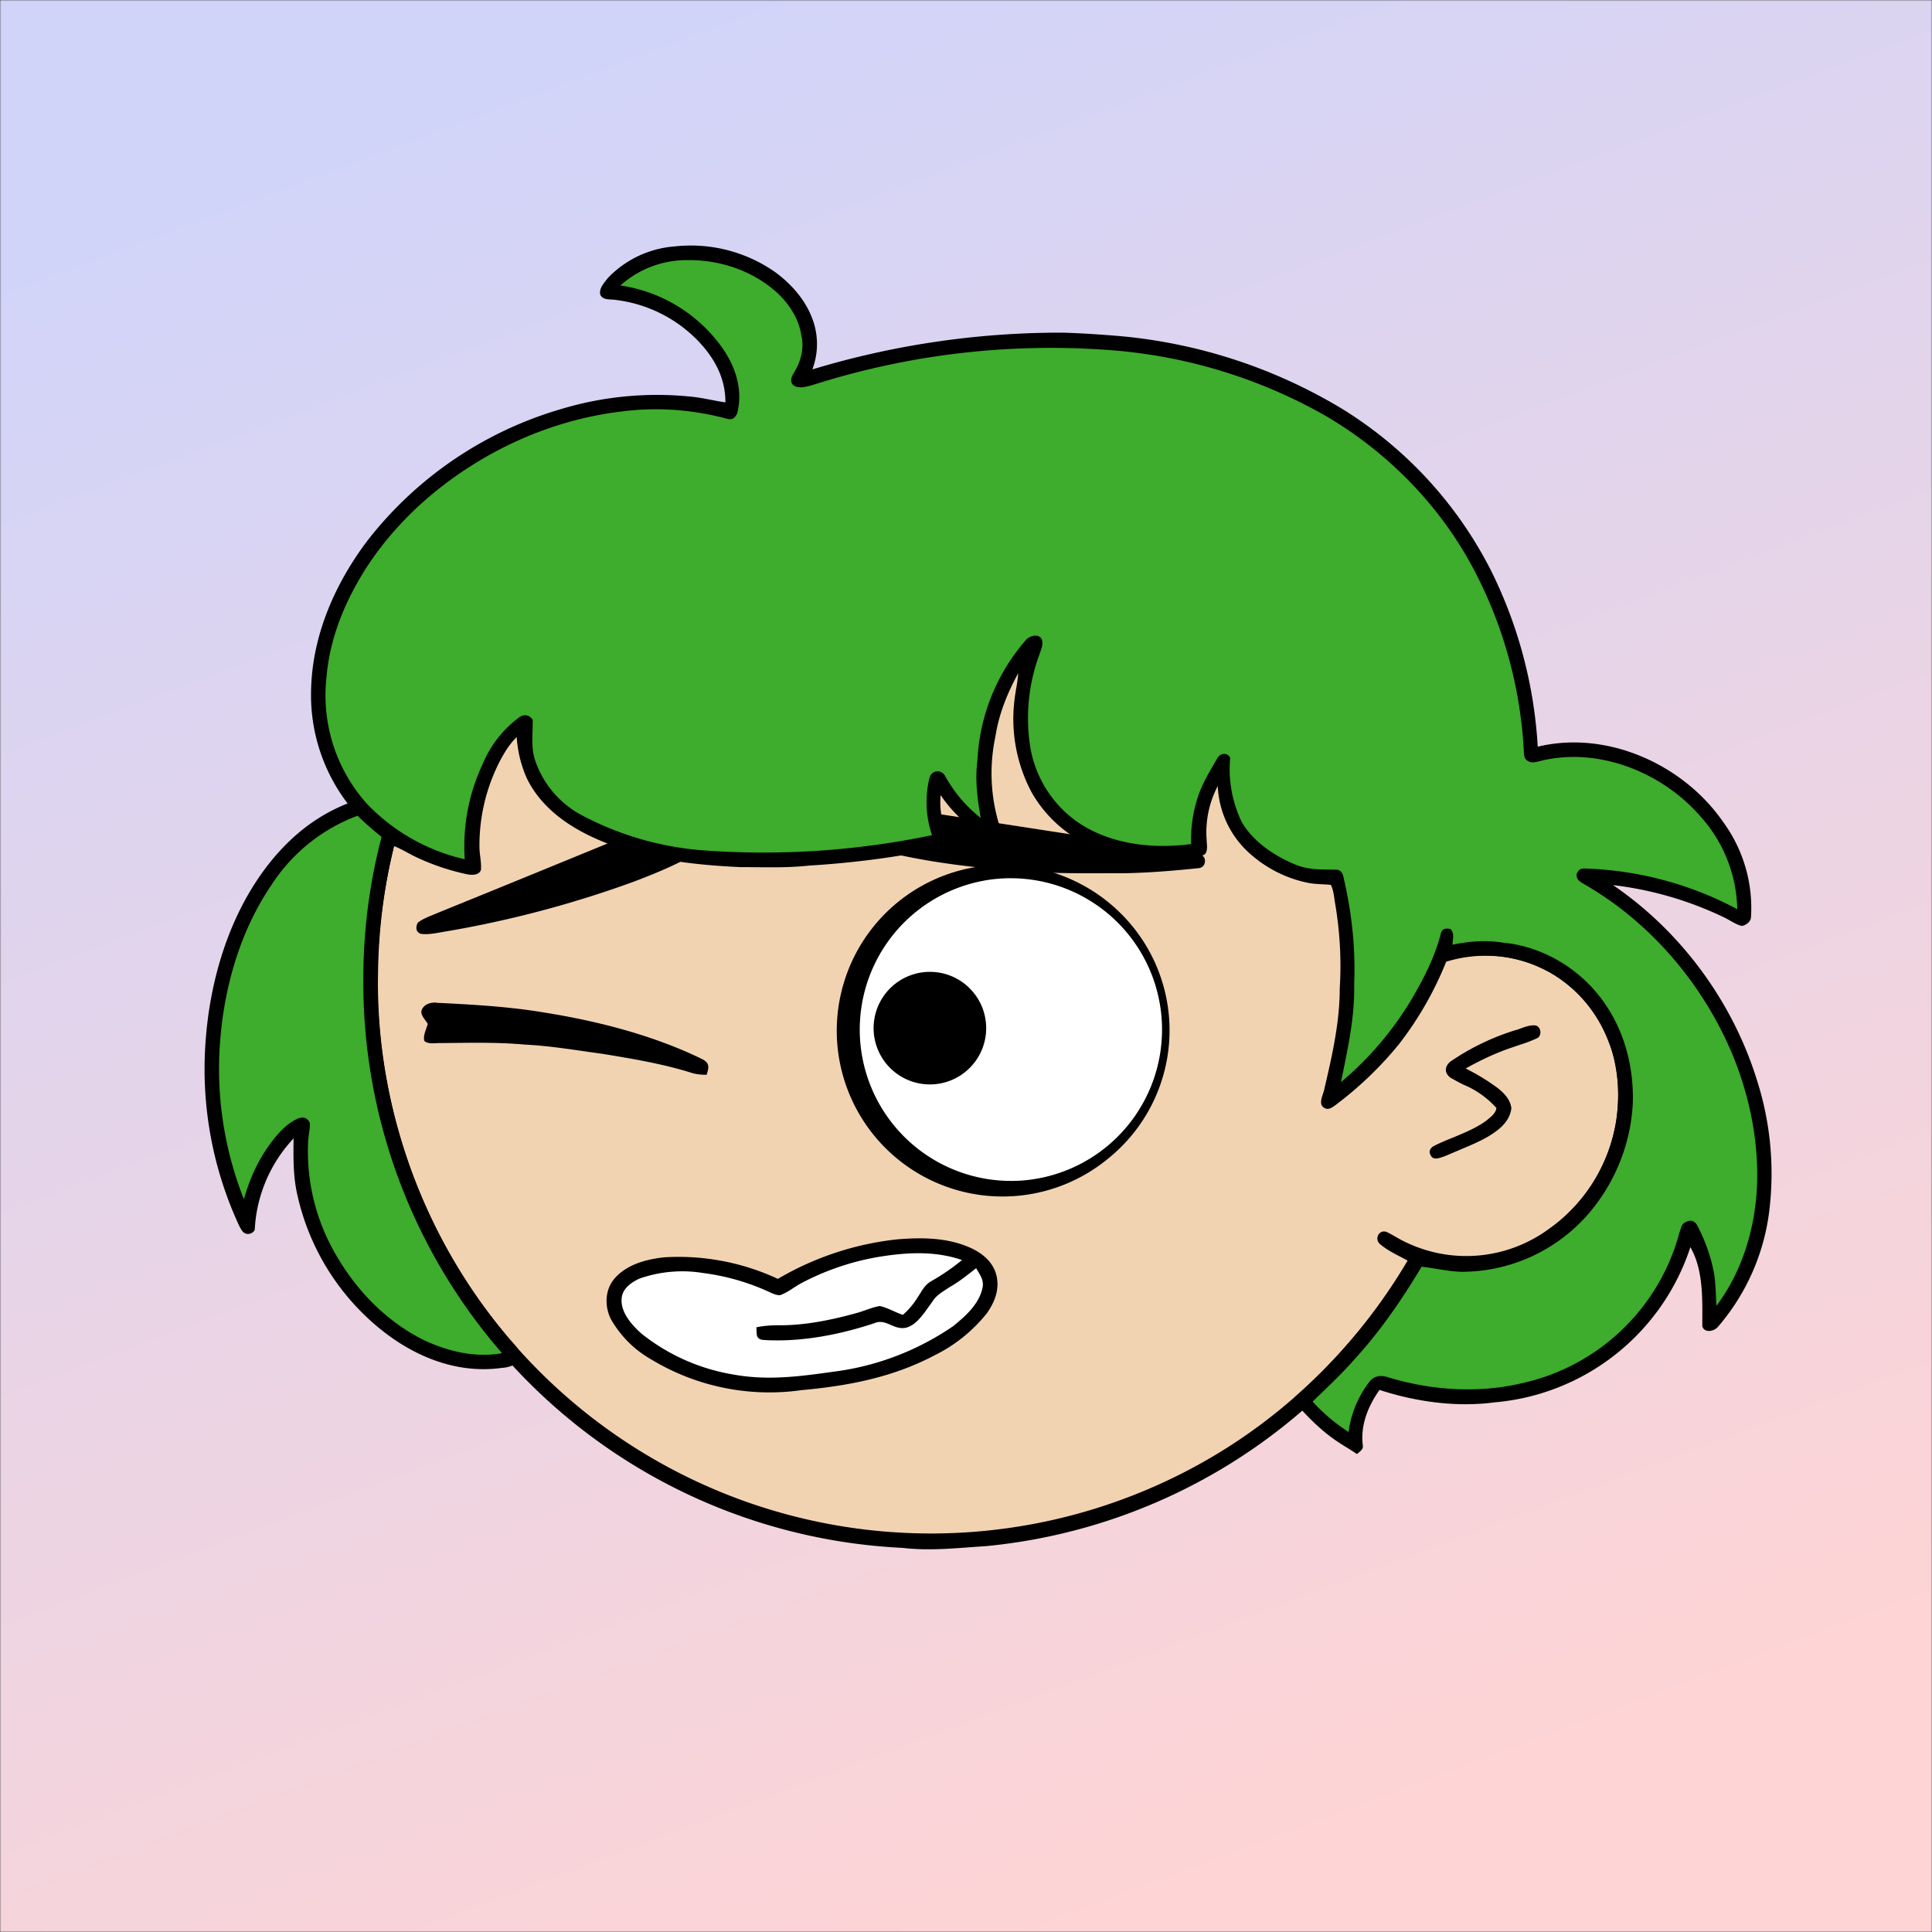
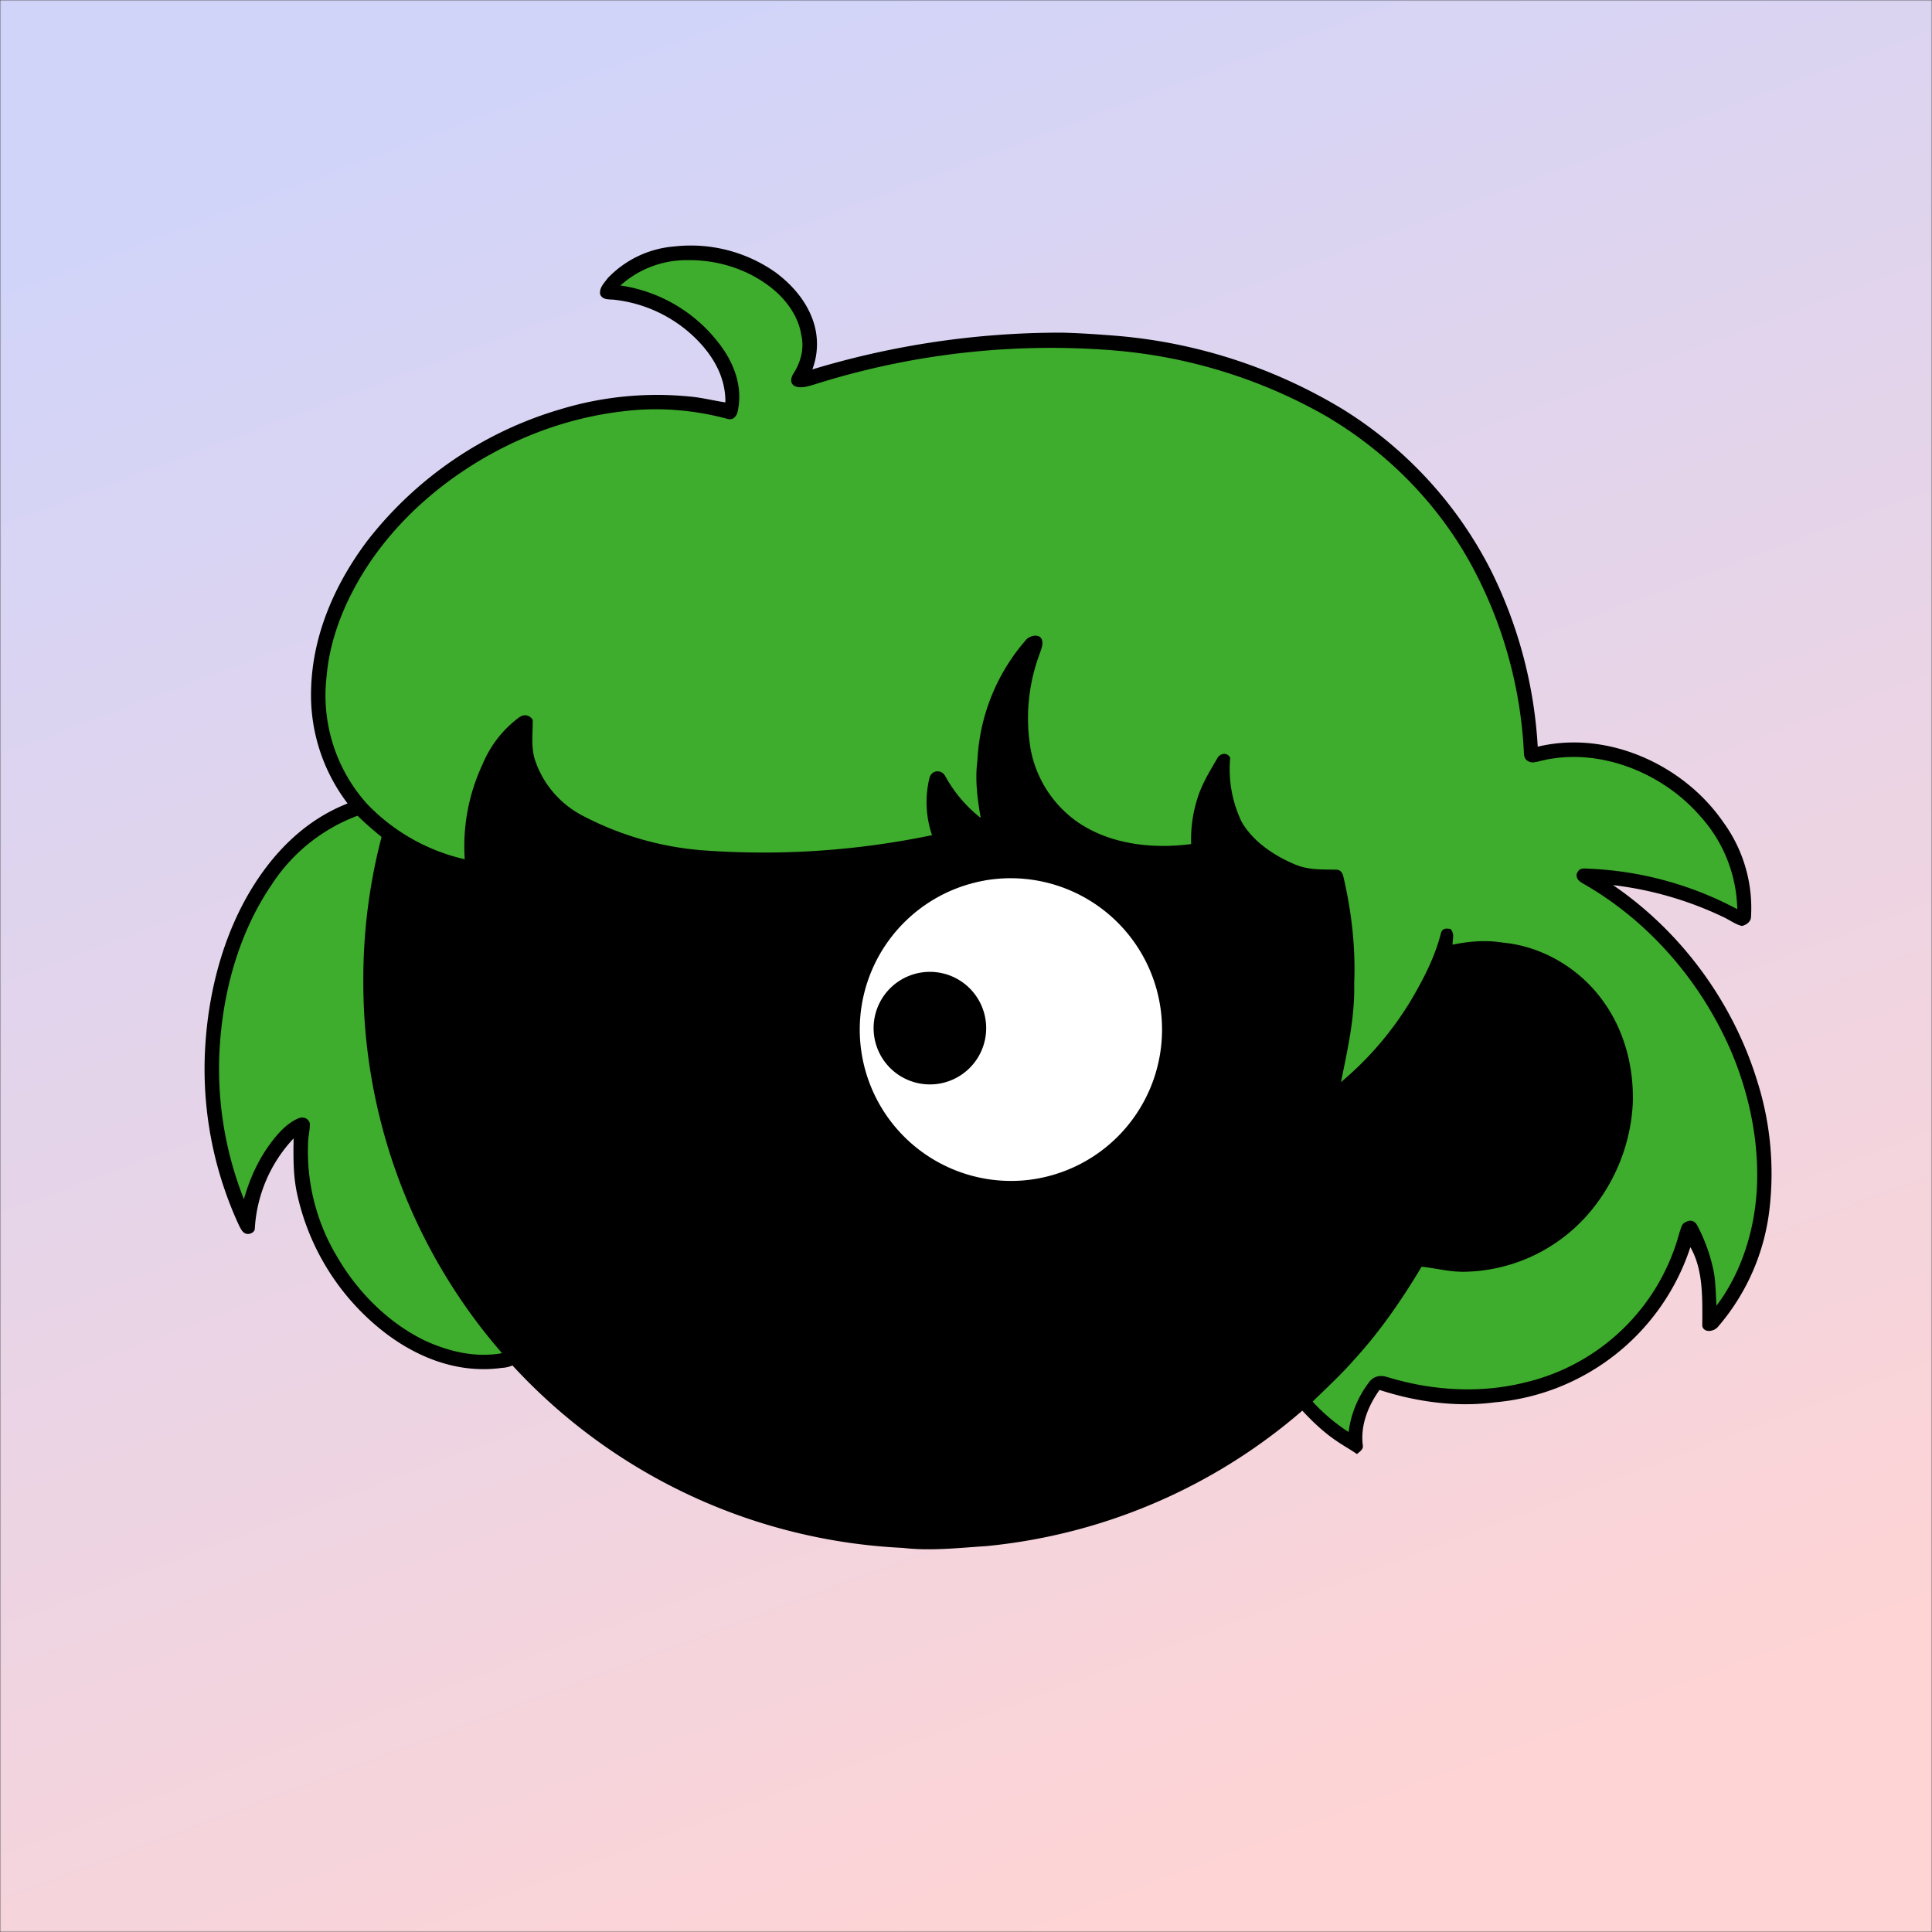
<svg xmlns="http://www.w3.org/2000/svg" viewBox="0 0 762 762" fill="none" shape-rendering="auto">
  <rect x="0" y="0" width="762" height="762" fill="#333333" stroke="none" />
  <mask id="viewboxMask">
    <rect width="762" height="762" rx="0" ry="0" x="0" y="0" fill="#fff" />
  </mask>
  <g mask="url(#viewboxMask)">
    <rect fill="url(#backgroundLinear)" width="762" height="762" x="0" y="0" />
    <defs>
      <linearGradient id="backgroundLinear" gradientTransform="rotate(249 0.5 0.5)">
        <stop stop-color="#ffd4d4" />
        <stop offset="1" stop-color="#d1d4f9" />
      </linearGradient>
    </defs>
-     <path d="M396 164.8a224.8 224.8 0 0 1 104.8 42.4c6.2 4.9 12.5 9.4 18 15a225.4 225.4 0 0 1 71.8 149 58.5 58.5 0 0 1 50.9 42.2 71 71 0 0 1-27.6 76.5c-11 7.7-24.5 12-38 11.7-5 0-10-1.6-15-1.8-1.9 2.2-3.3 4.9-4.8 7.3A223.3 223.3 0 0 1 389 609.8c-11 .7-21.9 2-33 .7a223.7 223.7 0 0 1-178.8-342.3A223.4 223.4 0 0 1 352 163.5c14.6-1.4 29.4-.3 44 1.3Z" fill="#000" />
-     <path fill-rule="evenodd" clip-rule="evenodd" d="M498.8 213.2A216 216 0 0 0 363 169c-13-.2-26.2 1.6-39 4a218 218 0 0 0-113.6 365.5 218.5 218.5 0 0 0 260.4 40.2c35-18.8 64.2-47.3 84.4-81.5l-3-1.6c-2.8-1.4-5.7-3-8-5-2.2-2-.3-5.8 2.7-4.7 1.5.7 3 1.6 4.4 2.4a55 55 0 0 0 59.6-3.6 64.5 64.5 0 0 0 25-69.8 53.1 53.1 0 0 0-24-31 52.6 52.6 0 0 0-47-2.8c-1.6.8-3.4 1.5-5 1.3-2.5-.2-2.8-4.2-.6-5.2 8-4 16.5-5.6 25.4-6.4a217 217 0 0 0-72-146.4c-4.4-4-8.7-8.1-13.9-11.3Zm107.6 196.2c2-1.2 1.3-5.1-1.4-5-2 0-4.2.8-6.2 1.6l-1.4.4a95.1 95.1 0 0 0-25.5 12.4c-2.2 2-2.2 4.4.1 6.2a92 92 0 0 0 5.2 2.8 36 36 0 0 1 13 9.2c-.2 1.9-2 3.4-3.4 4.5l-.2.2c-3.9 3-8.8 5-13.6 7-2.5 1-4.9 2-7.1 3.1-1.7.8-2.6 2.2-1.6 3.9 1 2 3.2 1.1 5 .5l.6-.2 5.4-2.3c5.4-2.3 11-4.5 15.4-8 2.7-2.1 5.1-5.1 5.4-8.7-.5-3.4-2.7-5.7-5.3-7.8a83 83 0 0 0-11.6-7.2l-1.1-.6c5.4-3 10.8-5.6 16.6-7.7l5-1.7a52 52 0 0 0 6.7-2.6Z" fill="#f2d3b1" />
+     <path d="M396 164.8a224.8 224.8 0 0 1 104.8 42.4c6.2 4.9 12.5 9.4 18 15a225.4 225.4 0 0 1 71.8 149 58.5 58.5 0 0 1 50.9 42.2 71 71 0 0 1-27.6 76.5c-11 7.7-24.5 12-38 11.7-5 0-10-1.6-15-1.8-1.9 2.2-3.3 4.9-4.8 7.3A223.3 223.3 0 0 1 389 609.8c-11 .7-21.9 2-33 .7a223.7 223.7 0 0 1-178.8-342.3c14.6-1.4 29.4-.3 44 1.3Z" fill="#000" />
    <g transform="translate(-161 -83)">
      <path d="M550.3 424.4a65.9 65.9 0 0 1 62 30.4A64.9 64.9 0 0 1 598 540a65.4 65.4 0 1 1-47.7-115.6Z" fill="#000" />
      <path d="M549.2 430.3a59.7 59.7 0 1 1 15.1 118.3 59.7 59.7 0 0 1-15-118.3Z" fill="#fff" />
      <path d="M521.2 467.3a22.2 22.2 0 1 1 10.8 43 22.2 22.2 0 0 1-10.8-43ZM333 478.5c14.4.7 28.8 1.5 43 3.9 21.1 3.4 42.9 9 62.1 18.4 2.9 1.6 2.5 3.3 1.6 6.1-2.4 0-4.4-.2-6.7-1-11.1-3.4-22.5-5.3-34-7.2-10.4-1.4-20.6-3.2-31-3.7-11-1-21.9-.7-33-.6-2-.1-5 .6-6.6-.8-.7-2.1.8-4.7 1.3-6.8-.9-1.6-3-3.4-2.4-5.4 1-2.4 3.4-3 5.7-3Z" fill="#000" />
    </g>
    <g transform="translate(-161 -83)">
      <path d="M452 395.9c.7 4.6-1.5 9.3-4.2 13a43.8 43.8 0 0 1-12.8 11c-7.7 4.4-16 7.8-24.2 10.9a423.5 423.5 0 0 1-73.5 19.5c-3.4.5-7 1.5-10.4 1-2-.8-2-2.7-1.1-4.4 2.3-1.8 5.5-2.8 8.2-4 36-14.6 71.9-29.4 107.8-44.1 3.3-1.3 6.6-3.4 10.2-3ZM479 396l148 22.8c2.6.4 5.3.5 7.8 1.4 2.4 1.1 1.7 5-1 5.2-9.6 1-19.1 1.8-28.8 2-15.4 0-30.6.3-46-1.2-20.9-1.6-42.2-4.6-62.2-11-7-2.5-15-5.5-20.3-10.7-1.8-2-4-4.3-3.2-7.1 1.2-2.2 3.6-1.6 5.7-1.4Z" fill="#000" />
    </g>
    <g transform="translate(-161 -83)">
      <path d="M515 571.8c10-.8 20.3-.7 29.5 3.7 4.7 2.3 8.8 6 9.7 11.5.9 5.2-1.1 9.9-4 14a60.7 60.7 0 0 1-20.7 16.6c-16.5 8.7-34 12-52.5 13.7a90 90 0 0 1-59.1-12.1 42.2 42.2 0 0 1-16-16c-2.6-5.3-2.3-12 1.9-16.4 4.8-5.2 12.4-7.2 19.2-7.9a92.7 92.7 0 0 1 44.8 8.5 117.7 117.7 0 0 1 47.2-15.6Z" fill="#000" />
-       <path d="M540.4 580a85 85 0 0 1-12.1 8.3c-2.7 1.5-3.8 4.1-5.5 6.6a30.2 30.2 0 0 1-5.7 6.7c-3-1-6-2.8-9.1-3.5-3 .5-6 1.9-8.9 2.7-10 2.8-20.7 5-31.1 4.9-3 0-5.8.2-8.7.8.3 2.5-.5 4.7 2.9 5 14.6.9 29.7-2 43.6-6.6 4.7-2.1 7.7 3 12.8 1.7 4.4-1.3 7.4-6.6 10-10 1.7-2.9 4.4-4.2 7-6 3.8-2.1 7-4.8 10.4-7.4 1.5 2.6 3.2 4.7 2.5 7.8-1.4 6.4-6.6 11-11.5 15a107 107 0 0 1-44.3 17.6c-14.4 2-28 4.2-42.6 1.5A78.8 78.8 0 0 1 414 609c-3.8-3.4-8.4-8.5-7.8-14 .3-3.8 3.9-6.3 7-7.7a51 51 0 0 1 25.2-2.2 89.4 89.4 0 0 1 25.4 7.2c1.6.7 3.4 1.7 5 1.5 3.2-1.2 5.8-3.5 8.8-5A102 102 0 0 1 506 579c11.4-2 23.3-2.9 34.5 1Z" fill="#fff" />
    </g>
    <g transform="translate(-161 -83)" />
    <g transform="translate(-161 -83)" />
    <g transform="translate(-161 -83)">
      <path d="M427 180.2a58 58 0 0 1 39.7 10.1c6.4 4.7 11.9 10.9 14.7 18.4a28.3 28.3 0 0 1 0 20 338 338 0 0 1 98.6-14.5c7.3.2 14.7.7 22 1.3a205.3 205.3 0 0 1 88.6 28.9 160.1 160.1 0 0 1 58.4 63.5 179 179 0 0 1 18.5 69.6c27.4-6.6 57.5 7 73.2 29.8a57.4 57.4 0 0 1 10.9 37.6c-.2 1.8-2 3-3.6 3.3-2.6-.6-5-2.5-7.5-3.6a138.2 138.2 0 0 0-43.3-12.5c27 18.4 47.5 46.4 57 77.7 5 15.9 6.6 32.7 4.8 49.2a86 86 0 0 1-20.5 47.4c-1.6 1.8-5.3 2.4-6.1-.3 0-10.2.6-22-4.7-31.2a89.3 89.3 0 0 1-77.2 61.2c-15.1 2-31-.2-45.4-4.9-4.5 6.3-7.6 14-6.6 21.8.3 1.7-1.2 2.5-2.3 3.5-2.3-1.6-4.8-3-7.2-4.6-6-3.9-11-8.8-15.8-14.1-1-1-1.2-2.3-1.5-3.8 18.3-16 34-35.2 46-56.3 1.4-2.7 4-1.5 6.3-1a56 56 0 0 0 48.5-9.2 65.7 65.7 0 0 0 26-42.5c1.4-10.4 1-20.9-2.9-30.7-4.8-13-14.5-24-27.2-29.7-11.6-5.4-25-6-37-2.3a135 135 0 0 1-18.6 32.5 142.4 142.4 0 0 1-25 24c-1.7 1.3-3.4 2.4-5.2.6-1.5-1.8.5-5.1.8-7.2 3-12.8 6-26 6-39.2.7-11 .1-22.1-1.7-33-.5-2.6-.6-5.6-1.8-8-3-.3-6-.2-9-.8a48.8 48.8 0 0 1-22.2-10.9 37.7 37.7 0 0 1-13.4-27.3 39.2 39.2 0 0 0-4.4 21c0 1.8.7 4.7-.8 6-1.8 1.1-4 1.5-6 1.8-12 1.4-24.7.5-36-3.9a51 51 0 0 1-26-22 61.5 61.5 0 0 1-6.9-37.4c.4-3.4 1.2-6.6 1.4-10-4.3 7.9-7.6 16-9 25A69.7 69.7 0 0 0 555 408c.4 1.5 1.2 3.3.7 4.8-.4 1.6-2.2 2.1-3.7 1.4a52.4 52.4 0 0 1-20-17.6c-.4 4.6.1 8.4 1.6 12.8.4 2 2 4.6.4 6.4-1.3 1.9-3.8 2-5.8 2.5a365 365 0 0 1-48.2 6.1c-8.9 1-18 .6-27 .6-19.5-.9-39.7-3.3-57.6-11.5-11-5-21.2-12.4-26.6-23.5a47 47 0 0 1-4-16.3c-2.8 2.7-4.8 6-6.6 9.4a72.5 72.5 0 0 0-8.1 33.8c0 3 .8 6 .6 9.1-.6 2.3-3.7 2.2-5.6 1.8a92.6 92.6 0 0 1-18.8-6.2c-3.4-1.5-6.4-3.5-9.9-4.9a222 222 0 0 0-6.3 50.2c-1 52 17.7 104 51.3 143.6 2.3 2.7 4.9 4.8 5.4 8.6a12 12 0 0 1-7.8 3.4c-18.5 2.6-36-5-49.8-16.8A94.6 94.6 0 0 1 278 553c-1.4-7-1.3-13.9-1.2-21a56.6 56.6 0 0 0-15.3 35.6c0 1.4-2 2.4-3.4 2-1.4-.4-2-1.7-2.7-3A146.7 146.7 0 0 1 242 495c1.4-22 7.5-44.8 19.5-63.5 9-14 21-25.5 36.6-31.6a70.5 70.5 0 0 1-14.4-44.9c.5-21.6 9.5-42 22.4-59a149.9 149.9 0 0 1 76-51.6 131 131 0 0 1 51-5c4.7.4 9.2 1.6 14 2.3.1-10-4.8-18.3-11.6-25.1a54.3 54.3 0 0 0-31.6-15.3c-2.3-.4-5.1.3-6.2-2.2-.4-2.6 1.6-4.5 3-6.4a40.7 40.7 0 0 1 26.3-12.5Z" fill="#000" />
      <path d="M432 185.6c12.7-.2 25.4 4 35 12.4 4.9 4.4 9 10.4 10 17 1.3 5.2-.1 10.6-2.9 15.1-1 1.5-1.7 3.6-.1 4.9 2.2 1.5 5.6.4 8-.3a309 309 0 0 1 117-13.6 202.5 202.5 0 0 1 85 26c23.8 14 43.9 34.2 57.2 58.5A173 173 0 0 1 762 379c.1 1.8 0 3.4 1.9 4.3 1.3.7 2.6.3 4 0 22.8-6 48.3 4 63.5 21.4a56.4 56.4 0 0 1 14.8 36.9 136.2 136.2 0 0 0-59.1-16c-2.3-.2-3.5 0-4.3 2.3 0 2.4 1.7 3 3.3 4 26 15 46.6 39.3 58.2 67 6.6 16 10.3 33.7 9.7 51.1-.6 17-5.7 34.3-16 48-.3-4.4-.3-8.8-1-13a67 67 0 0 0-6.5-18.5c-.9-1.8-2.5-2.6-4.4-1.6-2 .7-2 2.5-2.7 4.2a82.6 82.6 0 0 1-61.5 59.3c-17.6 4.3-36.6 3-53.8-2.3-2.7-.8-5.2-.4-7 1.9a40.9 40.9 0 0 0-8.2 19.8 72.2 72.2 0 0 1-14.2-12c5.8-5.6 11.7-11.1 17-17.2 10-11 18.4-23.3 26-36 5.6.6 10.8 2 16.4 2a66.2 66.2 0 0 0 52.7-27A72.4 72.4 0 0 0 805 518c.4-14-3.2-28.2-11.4-39.7-9-12.9-23.9-22-39.7-23.5-6.7-1.1-13.3-.6-20 .8 0-2.3.9-4.3-.8-6.2-1.9-.3-3.2-.3-3.8 1.7-2.4 9.6-7.2 18.7-12.2 27.1a129 129 0 0 1-27.2 31.6c2.6-13 5.5-25.4 5.2-38.8.6-14.2-1-28.2-4.2-42-.3-1.6-1.1-3-3-3-5.5-.1-10.7.2-16-2-8.2-3.4-16.7-9-21.2-16.9a48 48 0 0 1-4.5-25.2c-1.1-2.3-4-1.9-5.1.2-2.5 4.3-5.2 8.7-7 13.4a53.4 53.4 0 0 0-3.3 20.4c-15 2-31.6.2-44.4-8.4a45.2 45.2 0 0 1-18.9-29 72.5 72.5 0 0 1 3.5-37.5c.6-1.8 1.7-4.1.8-6-1.2-2.1-4.2-1.3-5.8 0a77.9 77.9 0 0 0-19.5 48c-1 7.7 0 15 1.3 22.6a54 54 0 0 1-14-16.5c-1.5-2.8-5.4-2.4-6.2.7a40.4 40.4 0 0 0 1 22.6 325.7 325.7 0 0 1-88.7 6.1 122 122 0 0 1-49.5-14 38.4 38.4 0 0 1-18.6-22.4c-1.4-5.2-.6-10-.7-15.2-1.3-2-3.4-2.3-5.3-1a44 44 0 0 0-14.5 18.6 76.3 76.3 0 0 0-7 37.4 77 77 0 0 1-38.5-21.8 64 64 0 0 1-16-50.2c1-12.2 5.2-24.3 11-35 9.5-17.8 24-33 40.5-44.5 19.5-13.6 42-22.5 65.6-25.2 13.7-1.7 27.6-.6 41 3 2 .6 3.2-.6 3.9-2.3 2.2-9-.5-17.7-5.5-25.1a59.9 59.9 0 0 0-40.6-25.2 39 39 0 0 1 26.2-10ZM302 404.7c3 3 6.2 5.7 9.5 8.4a220.7 220.7 0 0 0-7.2 55.9A223 223 0 0 0 359 616.7c-10.4 1.9-21-.6-30.5-5-14.4-7-26.4-19.1-34.4-32.8a80.6 80.6 0 0 1-11.6-44.9c0-2.7.8-5.4.7-8-.8-2.3-3-2.7-5-1.7-4.3 2-7.7 5.9-10.4 9.5-5 6.7-8.4 14.3-10.6 22.2a140 140 0 0 1-9.7-57c1-23.4 7.3-47.5 20.6-67a69.2 69.2 0 0 1 34-27.3Z" fill="#3eac2c" />
    </g>
    <g transform="translate(-161 -83)" />
  </g>
</svg>